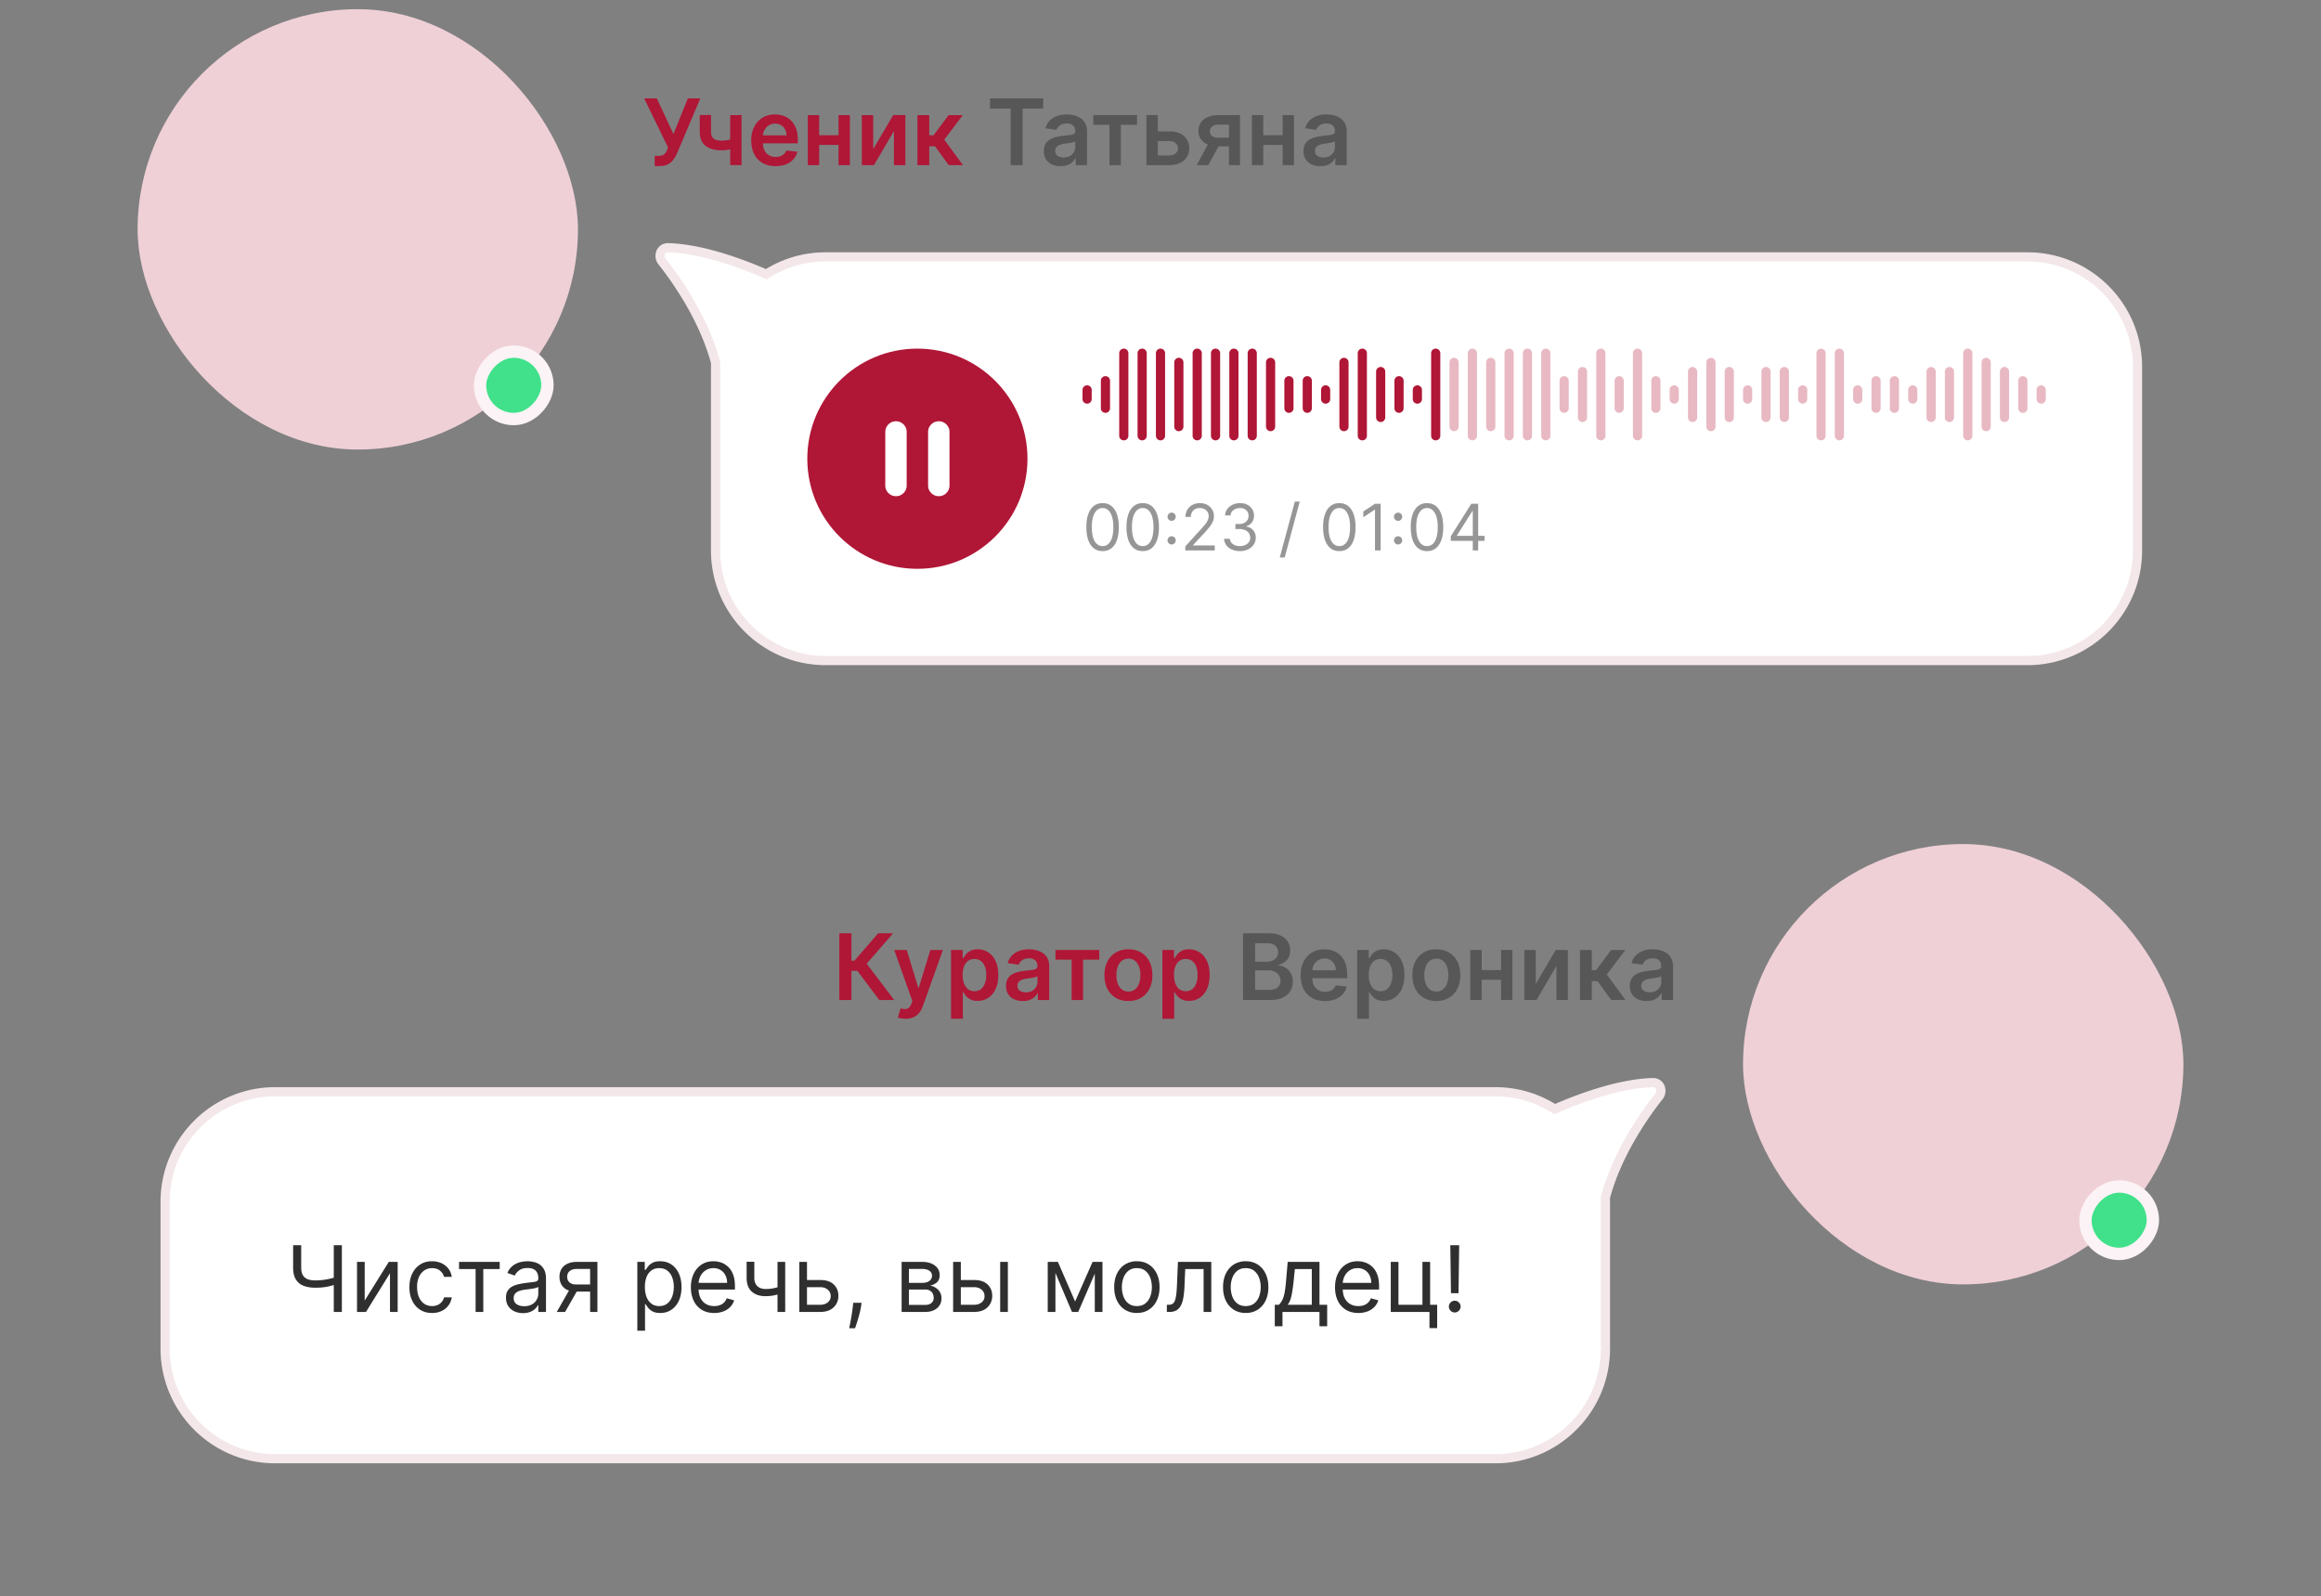
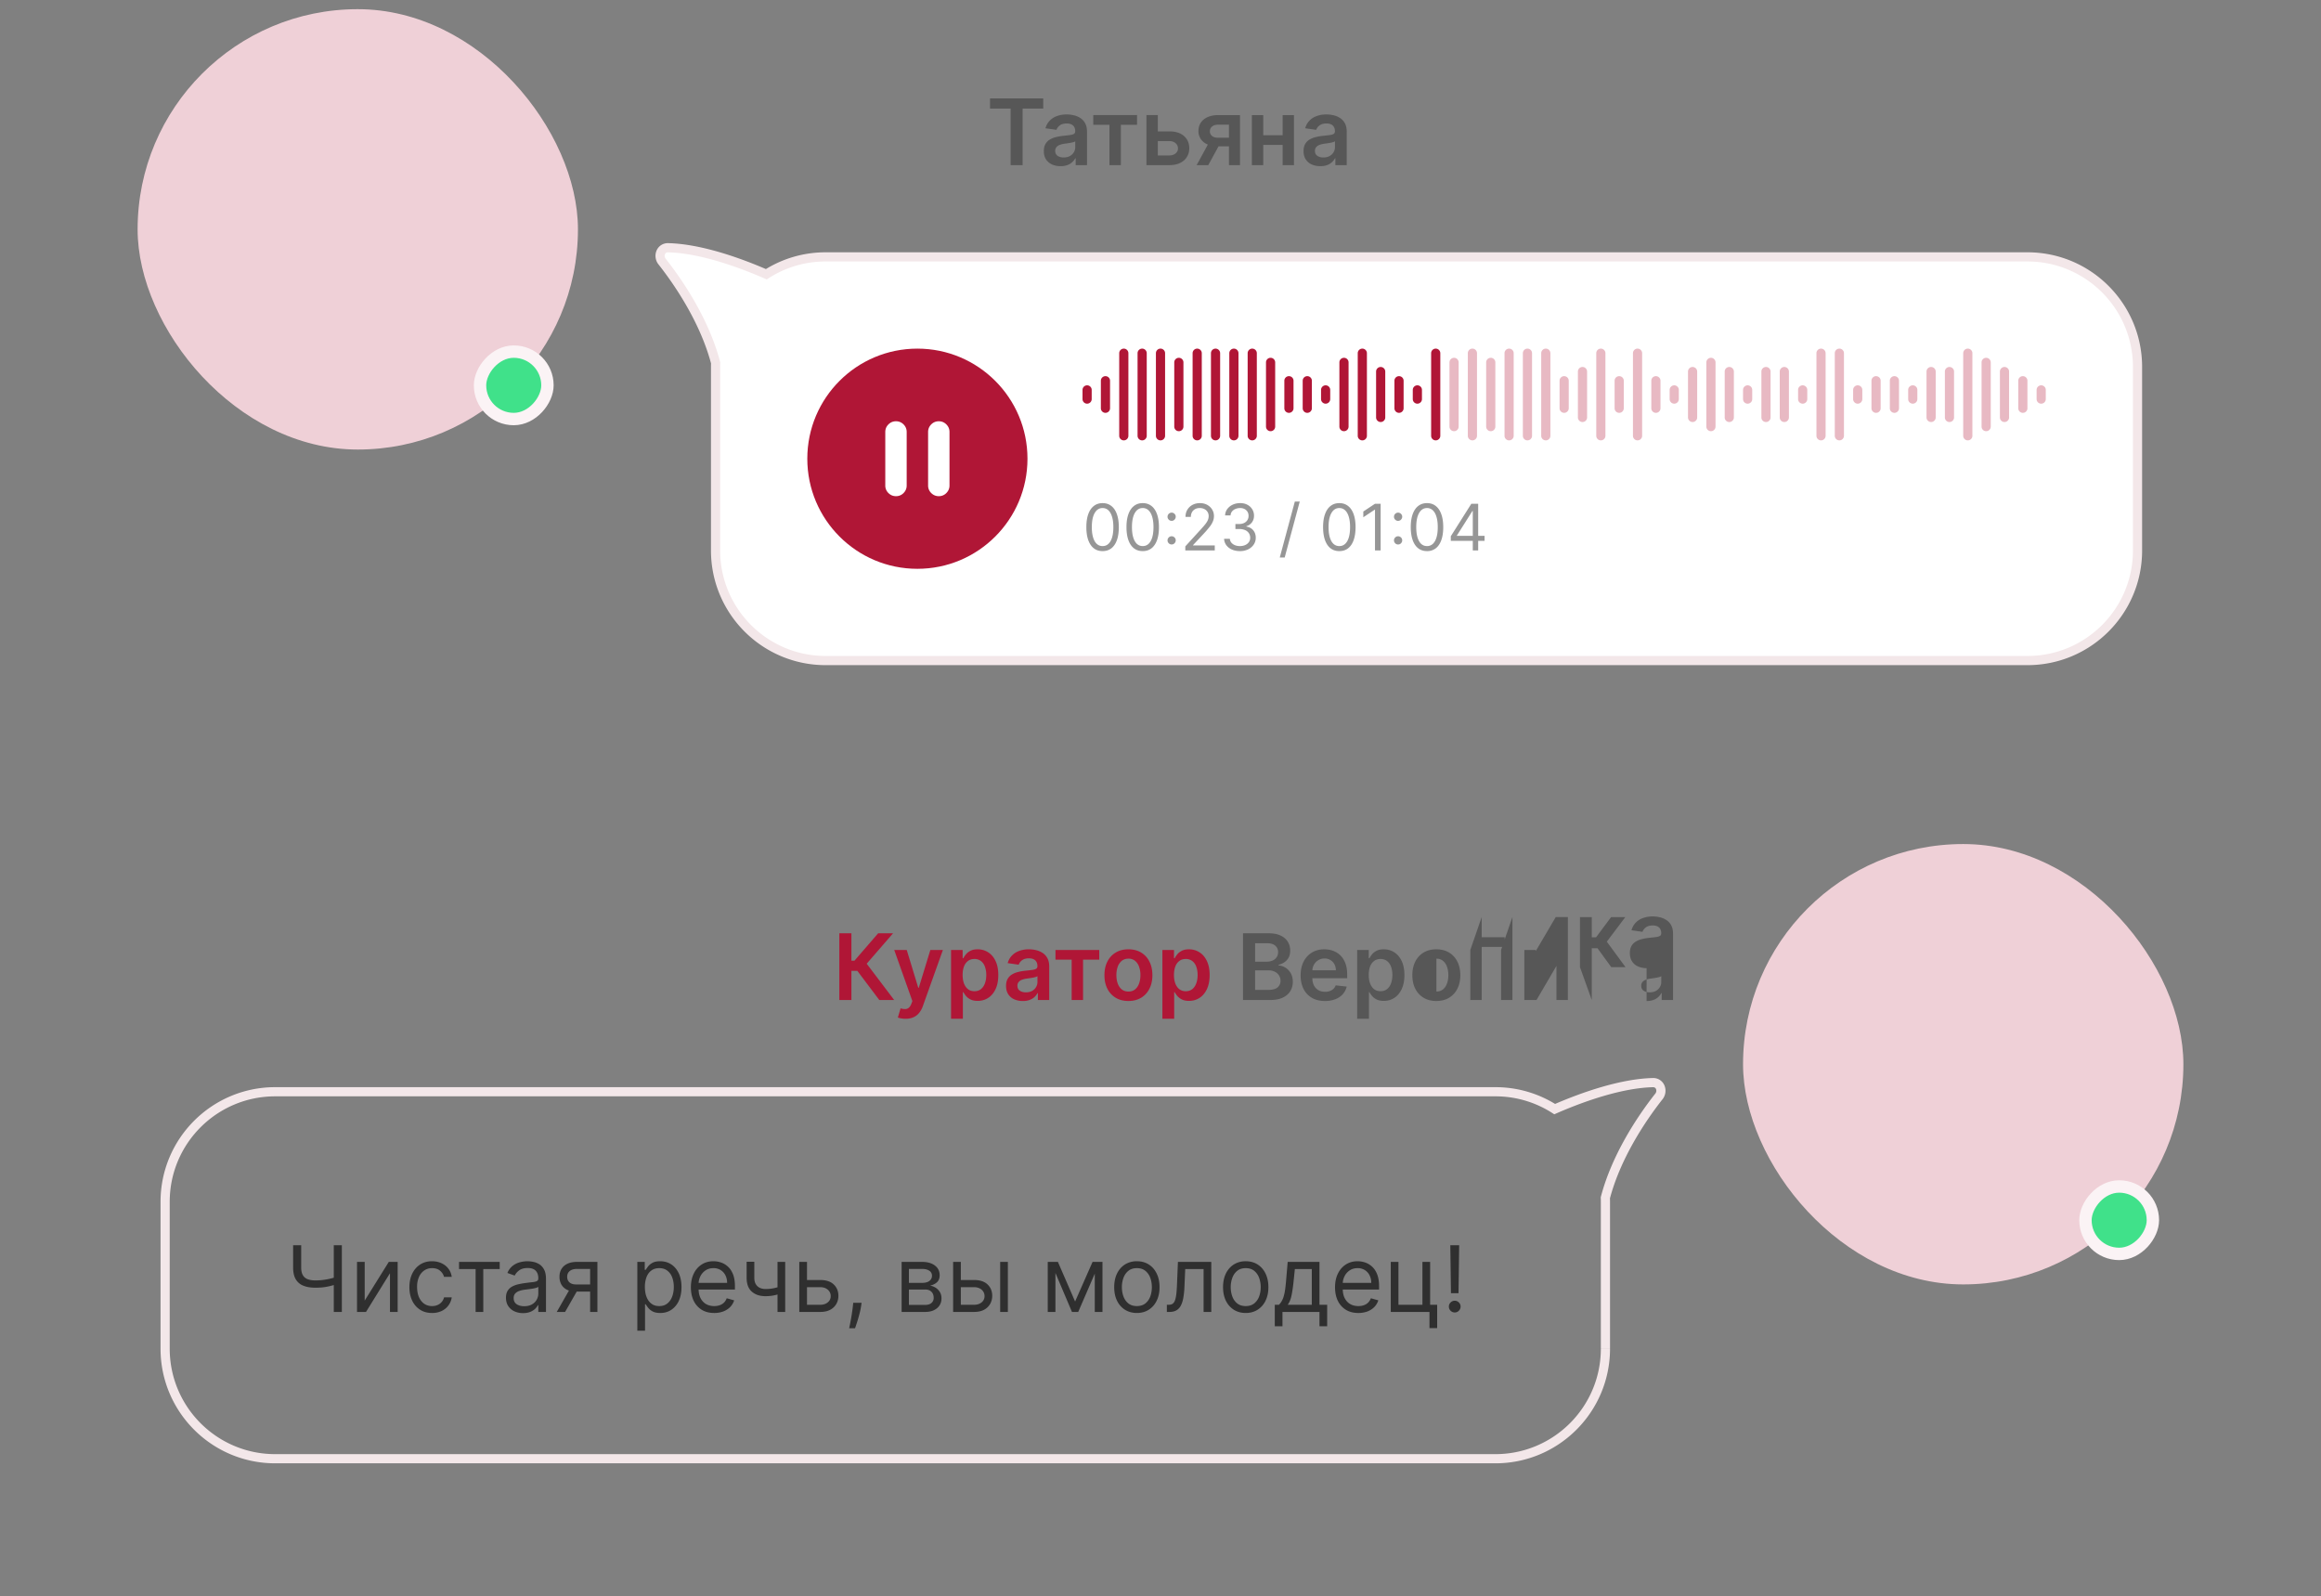
<svg xmlns="http://www.w3.org/2000/svg" width="253" height="174" fill="none">
  <rect width="100%" height="100%" fill="#808080" stroke="none" />
  <rect width="48" height="48" x="190" y="92" fill="#EFD0D7" rx="24" />
  <rect width="7.35" height="7.35" x="-.675" y=".675" fill="#40E18A" rx="3.675" transform="matrix(1 0 0 -1 228 137.35)" />
  <rect width="7.35" height="7.35" x="-.675" y=".675" stroke="#FBF3F5" stroke-width="1.35" rx="3.675" transform="matrix(1 0 0 -1 228 137.35)" />
-   <path fill="#fff" fill-rule="evenodd" d="M169.469 120.892c3.3-1.439 7.369-2.808 10.7-2.888.792-.019 1.145.892.655 1.514-2.013 2.554-4.681 6.648-5.832 11.037q.008.222.008.445v16c0 6.627-5.373 12-12 12H30c-6.628 0-12-5.373-12-12v-16c0-6.627 5.372-12 12-12h133c2.382 0 4.603.694 6.469 1.892" clip-rule="evenodd" />
  <path fill="#F3E7E9" d="m180.169 118.004.012.5zm-10.7 2.888.2.458-.245.107-.225-.144zm11.355-1.374-.393-.309zm-5.832 11.037-.5.018-.003-.073.019-.072zm5.189-12.051c-3.231.078-7.226 1.414-10.512 2.846l-.399-.917c3.313-1.444 7.455-2.846 10.887-2.929zm.25.705a.5.5 0 0 0 .085-.497c-.053-.126-.159-.213-.335-.208l-.024-1a1.32 1.32 0 0 1 1.282.825 1.5 1.5 0 0 1-.223 1.499zm-5.923 11.219c1.176-4.484 3.891-8.642 5.923-11.219l.785.619c-1.994 2.529-4.614 6.56-5.741 10.854zm-.008.572q0-.214-.008-.427l.999-.036q.009.23.009.463zm0 16v-16h1v16zM163 158.5c6.351 0 11.5-5.149 11.5-11.5h1c0 6.904-5.597 12.5-12.5 12.5zm-133 0h133v1H30zM18.5 147c0 6.351 5.148 11.5 11.5 11.5v1c-6.904 0-12.5-5.596-12.5-12.5zm0-16v16h-1v-16zM30 119.5c-6.352 0-11.5 5.149-11.5 11.5h-1c0-6.904 5.596-12.5 12.5-12.5zm133 0H30v-1h133zm6.199 1.813A11.43 11.43 0 0 0 163 119.5v-1c2.481 0 4.794.723 6.739 1.971z" />
  <path fill="#2F2F2F" d="M31.952 135.727h.88v2.429q0 .54.189.849.188.306.532.433.345.125.814.125.294 0 .571-.022a7.5 7.5 0 0 0 1.56-.305v.795a9 9 0 0 1-.473.135q-.231.06-.483.103a6 6 0 0 1-.536.068 9 9 0 0 1-.64.021q-.752 0-1.296-.217a1.66 1.66 0 0 1-.83-.699q-.288-.483-.288-1.286zm4.431 0h.881V143h-.88zm3.37 6.037 2.628-4.219h.966V143h-.838v-4.219L39.896 143h-.98v-5.455h.838zm7.345 1.35q-.767 0-1.32-.363a2.36 2.36 0 0 1-.853-.997q-.298-.636-.298-1.453 0-.831.305-1.466.308-.64.86-.998.554-.363 1.292-.363.575 0 1.037.214.462.212.756.596.296.384.366.895h-.838a1.3 1.3 0 0 0-.426-.661q-.327-.291-.88-.291-.49 0-.86.256a1.66 1.66 0 0 0-.572.714 2.6 2.6 0 0 0-.202 1.076q0 .631.198 1.101.204.468.569.728.37.258.866.259.327 0 .593-.114a1.22 1.22 0 0 0 .714-.838h.838a1.94 1.94 0 0 1-1.087 1.481 2.4 2.4 0 0 1-1.058.224m2.94-4.787v-.782h4.432v.782h-1.79V143h-.837v-4.673zm6.977 4.801a2.2 2.2 0 0 1-.941-.195 1.6 1.6 0 0 1-.671-.572q-.25-.377-.25-.909 0-.47.186-.76.184-.296.493-.462t.682-.248q.377-.085.756-.135.498-.064.806-.096.313-.036.455-.117.146-.083.146-.285v-.028q0-.525-.288-.817-.285-.291-.863-.291-.6 0-.941.263a1.55 1.55 0 0 0-.48.561l-.795-.284a1.9 1.9 0 0 1 .568-.774q.36-.281.782-.391.426-.114.838-.114.262 0 .603.064.345.061.664.252.324.192.537.579t.213 1.037V143h-.838v-.739h-.043a1.5 1.5 0 0 1-.284.38q-.199.203-.53.345a2.1 2.1 0 0 1-.805.142m.128-.753q.496 0 .838-.195a1.34 1.34 0 0 0 .696-1.154v-.767q-.054.063-.235.117a4 4 0 0 1-.412.088 18 18 0 0 1-.802.107 3 3 0 0 0-.611.139 1.05 1.05 0 0 0-.454.28q-.171.185-.171.504 0 .438.323.661.327.22.828.22m7.183.625v-4.687h-1.45q-.49 0-.77.227t-.28.625q0 .39.252.614.255.224.7.224h1.76v.781h-1.76q-.554 0-.956-.195a1.43 1.43 0 0 1-.618-.558 1.67 1.67 0 0 1-.216-.866 1.6 1.6 0 0 1 .227-.867q.227-.362.65-.557.426-.195 1.012-.196h2.244V143zm-3.637 0 1.549-2.713h.909L61.598 143zm8.783 2.045v-7.5h.81v.867h.1q.09-.143.255-.362.167-.224.476-.398.312-.178.845-.178.69 0 1.214.345.525.345.82.976.295.633.295 1.492 0 .867-.294 1.502a2.33 2.33 0 0 1-.817.98q-.522.345-1.204.345-.525 0-.841-.174a1.6 1.6 0 0 1-.487-.402 5 5 0 0 1-.263-.376h-.07v2.883zm.824-4.772q0 .618.181 1.09.18.468.53.735.346.263.852.263.525 0 .877-.277.355-.28.532-.753.181-.476.181-1.058 0-.576-.177-1.037a1.6 1.6 0 0 0-.53-.735q-.35-.274-.883-.274-.512 0-.86.26-.348.255-.525.717a3 3 0 0 0-.178 1.069m7.557 2.841q-.79 0-1.36-.348a2.34 2.34 0 0 1-.877-.98q-.306-.633-.306-1.471 0-.837.306-1.477a2.4 2.4 0 0 1 .859-1.001q.554-.363 1.293-.363.426 0 .841.142.416.143.757.462.34.316.543.838.202.522.202 1.286v.355h-4.204v-.725h3.352q0-.461-.185-.823a1.4 1.4 0 0 0-.518-.572 1.45 1.45 0 0 0-.788-.21q-.501 0-.867.249a1.63 1.63 0 0 0-.557.639 1.9 1.9 0 0 0-.196.845v.483q0 .618.213 1.048.218.426.6.65.384.22.892.22.33 0 .596-.093.27-.095.466-.284.195-.191.301-.475l.81.227a1.8 1.8 0 0 1-.43.724q-.301.309-.745.483a2.8 2.8 0 0 1-.998.171m7.738-5.569V143h-.838v-5.455zm-.327 2.6v.781q-.285.107-.565.188a5 5 0 0 1-.59.125 5 5 0 0 1-.677.042q-.927 0-1.488-.5-.558-.501-.558-1.503v-1.747h.838v1.747q0 .42.16.689a1 1 0 0 0 .433.402q.274.13.615.131.532 0 .962-.096a7 7 0 0 0 .87-.259m2.589-.625h1.562q.96 0 1.467.486.507.487.508 1.233 0 .489-.228.891a1.66 1.66 0 0 1-.667.636q-.441.234-1.08.234h-2.287v-5.455h.838v4.674h1.45q.496 0 .816-.263t.32-.675a.89.89 0 0 0-.32-.706q-.32-.274-.817-.274h-1.562zm6.063 2.486-.057.383q-.06.405-.185.867-.12.46-.252.87-.132.408-.217.65h-.639l.12-.601a23 23 0 0 0 .278-1.772l.042-.397zm4.365.994v-5.455h2.23q.88 0 1.399.398t.518 1.051q0 .498-.294.771-.295.27-.757.366.303.042.586.213.288.17.476.469.189.294.188.724 0 .419-.213.749-.212.33-.611.522-.398.192-.951.192zm.795-.767h1.776q.433 0 .678-.206a.7.7 0 0 0 .245-.561q0-.423-.245-.664-.245-.246-.678-.245h-1.776zm0-2.401h1.435q.338 0 .579-.092a.8.8 0 0 0 .369-.27.68.68 0 0 0 .131-.419.62.62 0 0 0-.287-.54q-.288-.198-.792-.198h-1.435zm5.544-.312h1.563q.959 0 1.467.486.507.487.507 1.233 0 .489-.227.891a1.65 1.65 0 0 1-.668.636q-.44.234-1.079.234h-2.287v-5.455h.838v4.674h1.449q.497 0 .817-.263a.83.83 0 0 0 .319-.675.89.89 0 0 0-.319-.706q-.32-.274-.817-.274h-1.563zm4.404 3.48v-5.455h.838V143zm8.167-1.136 1.904-4.319h.795L117.532 143h-.682l-2.315-5.455h.781zm-2.144-4.319V143h-.839v-5.455zm4.289 5.455v-5.455h.838V143zm4.588.114q-.738 0-1.296-.352a2.4 2.4 0 0 1-.866-.984q-.309-.631-.309-1.477 0-.852.309-1.488.312-.636.866-.987a2.4 2.4 0 0 1 1.296-.352q.74 0 1.293.352.557.351.866.987.313.636.313 1.488 0 .846-.313 1.477-.309.633-.866.984-.553.351-1.293.352m0-.753q.561 0 .924-.288.362-.288.536-.756t.174-1.016q0-.546-.174-1.019a1.73 1.73 0 0 0-.536-.764q-.363-.291-.924-.291-.56 0-.923.291-.362.292-.536.764a2.9 2.9 0 0 0-.174 1.019q0 .547.174 1.016t.536.756q.363.288.923.288m3.268.639v-.781h.199q.246 0 .409-.096a.7.7 0 0 0 .262-.345q.103-.248.157-.689.056-.443.081-1.129l.1-2.415h3.636V143h-.838v-4.673h-2.003l-.085 1.946a9 9 0 0 1-.121 1.182q-.088.508-.273.853a1.26 1.26 0 0 1-.483.518q-.302.174-.757.174zm8.598.114q-.74 0-1.297-.352a2.4 2.4 0 0 1-.866-.984q-.309-.631-.309-1.477 0-.852.309-1.488.312-.636.866-.987a2.4 2.4 0 0 1 1.297-.352q.738 0 1.292.352.558.351.867.987.312.636.312 1.488 0 .846-.312 1.477a2.35 2.35 0 0 1-.867.984q-.554.351-1.292.352m0-.753q.56 0 .923-.288.362-.288.536-.756t.174-1.016q0-.546-.174-1.019a1.73 1.73 0 0 0-.536-.764q-.362-.291-.923-.291t-.924.291q-.362.292-.536.764a2.9 2.9 0 0 0-.174 1.019q0 .547.174 1.016t.536.756q.363.288.924.288m3.168 2.202v-2.344h.455a2.1 2.1 0 0 0 .497-.856 4.6 4.6 0 0 0 .156-.682q.064-.405.114-.976l.184-2.16h3.466v4.674h.838v2.344h-.838V143h-4.034v1.563zm1.406-2.344h2.628v-3.892h-1.846l-.142 1.378q-.09.855-.221 1.495-.13.638-.419 1.019m7.704.895q-.789 0-1.36-.348a2.34 2.34 0 0 1-.878-.98q-.305-.633-.305-1.471 0-.837.305-1.477.31-.642.86-1.001.554-.363 1.292-.363.427 0 .842.142.416.143.756.462.342.316.544.838t.202 1.286v.355h-4.204v-.725h3.352q0-.461-.185-.823a1.4 1.4 0 0 0-.518-.572 1.45 1.45 0 0 0-.789-.21q-.5 0-.866.249a1.63 1.63 0 0 0-.558.639q-.195.395-.195.845v.483q0 .618.213 1.048.218.426.6.65.384.22.892.22.33 0 .596-.093.27-.095.465-.284.196-.191.302-.475l.81.227a1.8 1.8 0 0 1-.43.724q-.302.309-.745.483a2.8 2.8 0 0 1-.998.171m7.823-5.569v4.674h.767v2.542h-.838V143h-4.219v-5.455h.838v4.674h2.614v-4.674zm3.166-1.818-.071 5.228h-.824l-.071-5.228zm-.483 7.33a.62.62 0 0 1-.451-.188.62.62 0 0 1-.189-.451q0-.264.189-.451a.61.61 0 0 1 .451-.189q.262 0 .451.189a.62.62 0 0 1 .188.451q0 .174-.089.319a.7.7 0 0 1-.231.235.6.6 0 0 1-.319.085" />
  <path fill="#B01636" d="m95.848 109-2.394-3.178h-.646V109h-1.317v-7.273h1.317v2.99h.33l2.586-2.99h1.623l-2.873 3.317L97.47 109zm2.86 2.045a2.6 2.6 0 0 1-.487-.042 2 2 0 0 1-.352-.092l.299-1.002q.28.083.5.078a.6.6 0 0 0 .388-.138q.17-.132.287-.441l.11-.294-1.978-5.569h1.364l1.257 4.12h.057l1.261-4.12h1.367l-2.184 6.116a2.5 2.5 0 0 1-.405.742 1.65 1.65 0 0 1-.618.476q-.362.166-.866.166m4.962 0v-7.5h1.264v.902h.075q.1-.198.281-.422.18-.228.49-.387.309-.164.788-.164.632 0 1.14.324.511.32.81.948.301.624.301 1.534 0 .898-.294 1.527-.295.628-.803.959-.507.33-1.15.33-.47 0-.778-.156a1.6 1.6 0 0 1-.497-.377 2.5 2.5 0 0 1-.288-.422h-.053v2.904zm1.261-4.772q0 .528.149.927.153.397.437.621.288.22.696.22.426 0 .714-.227.287-.23.433-.629.149-.4.149-.912a2.6 2.6 0 0 0-.146-.902 1.35 1.35 0 0 0-.433-.618 1.14 1.14 0 0 0-.717-.224q-.412 0-.7.217a1.33 1.33 0 0 0-.436.607q-.146.39-.146.92m6.559 2.837a2.3 2.3 0 0 1-.934-.185 1.5 1.5 0 0 1-.653-.554q-.238-.365-.238-.902 0-.461.17-.763a1.33 1.33 0 0 1 .465-.483 2.3 2.3 0 0 1 .664-.273q.373-.097.771-.139.48-.05.778-.089.297-.042.433-.128.138-.088.138-.273v-.021q0-.402-.238-.622-.237-.22-.685-.22-.473 0-.749.206a1 1 0 0 0-.37.487l-1.2-.171q.142-.497.469-.831.327-.337.799-.504a3 3 0 0 1 1.044-.171q.394 0 .785.093.39.092.714.305.323.21.518.572.2.362.199.905V109h-1.236v-.749h-.043a1.6 1.6 0 0 1-.33.426q-.209.195-.529.316a2.1 2.1 0 0 1-.742.117m.334-.945q.386 0 .671-.152.284-.156.437-.412.156-.256.156-.558v-.642a.6.6 0 0 1-.206.092 3 3 0 0 1-.32.074 8 8 0 0 1-.351.057l-.302.043a2.3 2.3 0 0 0-.515.128.86.86 0 0 0-.359.248.6.6 0 0 0-.131.405q0 .356.259.536.26.181.661.181m3.228-3.565v-1.055h4.772v1.055h-1.765v4.4h-1.242v-4.4zm7.951 4.507q-.8 0-1.385-.352a2.4 2.4 0 0 1-.909-.984q-.32-.632-.32-1.477t.32-1.481q.323-.636.909-.987.585-.351 1.385-.352.798 0 1.385.352.585.351.905.987.323.636.323 1.481t-.323 1.477q-.32.633-.905.984-.587.352-1.385.352m.007-1.03q.433 0 .724-.238.291-.242.433-.647.147-.404.146-.902a2.6 2.6 0 0 0-.146-.905 1.43 1.43 0 0 0-.433-.65 1.1 1.1 0 0 0-.724-.241q-.444 0-.739.241a1.46 1.46 0 0 0-.437.65 2.7 2.7 0 0 0-.142.905q0 .498.142.902.146.405.437.647.295.237.739.238m3.697 2.968v-7.5h1.265v.902h.074q.1-.198.281-.422.18-.228.49-.387.31-.164.788-.164.632 0 1.14.324.512.32.81.948.302.624.302 1.534 0 .898-.295 1.527t-.803.959q-.507.33-1.15.33-.47 0-.778-.156a1.6 1.6 0 0 1-.497-.377 2.5 2.5 0 0 1-.288-.422h-.053v2.904zm1.261-4.772q0 .528.149.927.153.397.437.621.288.22.696.22.426 0 .714-.227.288-.23.433-.629.149-.4.149-.912 0-.508-.145-.902a1.35 1.35 0 0 0-.434-.618 1.13 1.13 0 0 0-.717-.224q-.412 0-.7.217a1.33 1.33 0 0 0-.436.607q-.146.39-.146.92" />
-   <path fill="#2F2F2F" fill-opacity=".5" d="M135.495 109v-7.273h2.784q.788 0 1.31.249.526.245.785.671.263.426.263.966 0 .444-.171.76a1.44 1.44 0 0 1-.458.508q-.288.195-.643.28v.071q.387.021.743.238.358.213.586.604.227.39.227.944 0 .565-.274 1.016-.274.447-.823.707-.55.26-1.385.259zm1.317-1.101h1.417q.718 0 1.033-.273a.9.9 0 0 0 .32-.711 1.08 1.08 0 0 0-.614-.994 1.5 1.5 0 0 0-.703-.153h-1.453zm0-3.079h1.303q.341 0 .615-.124.273-.128.429-.359a.96.96 0 0 0 .16-.554.9.9 0 0 0-.298-.696q-.295-.273-.877-.273h-1.332zm7.613 4.287q-.82 0-1.417-.341-.593-.345-.913-.973-.32-.633-.319-1.488 0-.842.319-1.478.323-.639.902-.994.58-.359 1.36-.359.505 0 .952.164.451.16.796.497.348.337.546.859.2.519.199 1.236v.394h-4.471v-.866h3.239a1.4 1.4 0 0 0-.16-.657 1.15 1.15 0 0 0-.437-.458 1.2 1.2 0 0 0-.646-.167 1.25 1.25 0 0 0-.692.192 1.3 1.3 0 0 0-.465.497 1.4 1.4 0 0 0-.167.671v.756q0 .477.174.817.174.337.486.519.312.177.732.177.28 0 .507-.078.227-.082.395-.238a1 1 0 0 0 .252-.387l1.2.135q-.114.476-.433.831a2.1 2.1 0 0 1-.81.547 3.1 3.1 0 0 1-1.129.192m3.513 1.938v-7.5h1.264v.902h.075q.099-.198.28-.422.181-.228.49-.387.309-.164.789-.164.632 0 1.139.324.511.32.81.948.302.624.302 1.534 0 .898-.295 1.527-.294.628-.802.959t-1.151.33q-.469 0-.778-.156a1.6 1.6 0 0 1-.497-.377 2.4 2.4 0 0 1-.287-.422h-.054v2.904zm1.261-4.772q0 .528.149.927.152.397.436.621.288.22.696.22.427 0 .714-.227.288-.23.433-.629.15-.4.15-.912 0-.508-.146-.902a1.35 1.35 0 0 0-.433-.618 1.14 1.14 0 0 0-.718-.224q-.411 0-.699.217a1.33 1.33 0 0 0-.437.607q-.145.39-.145.92m7.368 2.834q-.799 0-1.385-.352a2.4 2.4 0 0 1-.909-.984q-.32-.632-.32-1.477t.32-1.481q.324-.636.909-.987.586-.351 1.385-.352.799 0 1.385.352.587.351.906.987.323.636.323 1.481t-.323 1.477q-.32.633-.906.984-.586.352-1.385.352m.007-1.03q.434 0 .725-.238.29-.242.433-.647.145-.404.145-.902 0-.5-.145-.905a1.44 1.44 0 0 0-.433-.65 1.1 1.1 0 0 0-.725-.241q-.444 0-.738.241-.292.242-.437.65-.142.405-.142.905 0 .498.142.902.145.405.437.647.294.237.738.238m7.444-2.337v1.055h-2.905v-1.055zm-2.507-2.195V109h-1.239v-5.455zm3.349 0V109h-1.236v-5.455zm2.54 3.715 2.184-3.715h1.321V109h-1.243v-3.718L167.485 109h-1.324v-5.455h1.239zm4.825 1.74v-5.455h1.285v2.202h.469l1.641-2.202h1.548l-2.02 2.678 2.041 2.777h-1.555l-1.495-2.056h-.629V109zm7.263.11a2.3 2.3 0 0 1-.934-.185 1.5 1.5 0 0 1-.653-.554q-.238-.365-.238-.902 0-.461.17-.763a1.33 1.33 0 0 1 .465-.483 2.3 2.3 0 0 1 .664-.273q.374-.097.771-.139.48-.05.778-.089.298-.042.433-.128.138-.088.138-.273v-.021q0-.402-.238-.622t-.685-.22q-.473 0-.749.206-.274.206-.37.487l-1.2-.171q.142-.497.469-.831.327-.337.799-.504a3 3 0 0 1 1.044-.171q.394 0 .785.093.39.092.714.305.323.21.518.572.2.362.199.905V109h-1.236v-.749h-.043a1.6 1.6 0 0 1-.33.426q-.209.195-.529.316a2.1 2.1 0 0 1-.742.117m.334-.945q.387 0 .671-.152.284-.156.437-.412.156-.256.156-.558v-.642a.6.6 0 0 1-.206.092 3 3 0 0 1-.32.074 8 8 0 0 1-.351.057l-.302.043a2.3 2.3 0 0 0-.515.128.87.87 0 0 0-.359.248.6.6 0 0 0-.131.405q0 .356.259.536.26.181.661.181" />
+   <path fill="#2F2F2F" fill-opacity=".5" d="M135.495 109v-7.273h2.784q.788 0 1.31.249.526.245.785.671.263.426.263.966 0 .444-.171.76a1.44 1.44 0 0 1-.458.508q-.288.195-.643.28v.071q.387.021.743.238.358.213.586.604.227.39.227.944 0 .565-.274 1.016-.274.447-.823.707-.55.26-1.385.259zm1.317-1.101h1.417q.718 0 1.033-.273a.9.9 0 0 0 .32-.711 1.08 1.08 0 0 0-.614-.994 1.5 1.5 0 0 0-.703-.153h-1.453zm0-3.079h1.303q.341 0 .615-.124.273-.128.429-.359a.96.96 0 0 0 .16-.554.9.9 0 0 0-.298-.696q-.295-.273-.877-.273h-1.332zm7.613 4.287q-.82 0-1.417-.341-.593-.345-.913-.973-.32-.633-.319-1.488 0-.842.319-1.478.323-.639.902-.994.58-.359 1.36-.359.505 0 .952.164.451.16.796.497.348.337.546.859.2.519.199 1.236v.394h-4.471v-.866h3.239a1.4 1.4 0 0 0-.16-.657 1.15 1.15 0 0 0-.437-.458 1.2 1.2 0 0 0-.646-.167 1.25 1.25 0 0 0-.692.192 1.3 1.3 0 0 0-.465.497 1.4 1.4 0 0 0-.167.671v.756q0 .477.174.817.174.337.486.519.312.177.732.177.28 0 .507-.078.227-.082.395-.238a1 1 0 0 0 .252-.387l1.2.135q-.114.476-.433.831a2.1 2.1 0 0 1-.81.547 3.1 3.1 0 0 1-1.129.192m3.513 1.938v-7.5h1.264v.902h.075q.099-.198.28-.422.181-.228.49-.387.309-.164.789-.164.632 0 1.139.324.511.32.81.948.302.624.302 1.534 0 .898-.295 1.527-.294.628-.802.959t-1.151.33q-.469 0-.778-.156a1.6 1.6 0 0 1-.497-.377 2.4 2.4 0 0 1-.287-.422h-.054v2.904zm1.261-4.772q0 .528.149.927.152.397.436.621.288.22.696.22.427 0 .714-.227.288-.23.433-.629.15-.4.15-.912 0-.508-.146-.902a1.35 1.35 0 0 0-.433-.618 1.14 1.14 0 0 0-.718-.224q-.411 0-.699.217a1.33 1.33 0 0 0-.437.607q-.145.39-.145.92m7.368 2.834q-.799 0-1.385-.352a2.4 2.4 0 0 1-.909-.984q-.32-.632-.32-1.477t.32-1.481q.324-.636.909-.987.586-.351 1.385-.352.799 0 1.385.352.587.351.906.987.323.636.323 1.481t-.323 1.477q-.32.633-.906.984-.586.352-1.385.352m.007-1.03q.434 0 .725-.238.29-.242.433-.647.145-.404.145-.902 0-.5-.145-.905a1.44 1.44 0 0 0-.433-.65 1.1 1.1 0 0 0-.725-.241m7.444-2.337v1.055h-2.905v-1.055zm-2.507-2.195V109h-1.239v-5.455zm3.349 0V109h-1.236v-5.455zm2.54 3.715 2.184-3.715h1.321V109h-1.243v-3.718L167.485 109h-1.324v-5.455h1.239zm4.825 1.74v-5.455h1.285v2.202h.469l1.641-2.202h1.548l-2.02 2.678 2.041 2.777h-1.555l-1.495-2.056h-.629V109zm7.263.11a2.3 2.3 0 0 1-.934-.185 1.5 1.5 0 0 1-.653-.554q-.238-.365-.238-.902 0-.461.17-.763a1.33 1.33 0 0 1 .465-.483 2.3 2.3 0 0 1 .664-.273q.374-.097.771-.139.48-.05.778-.089.298-.042.433-.128.138-.088.138-.273v-.021q0-.402-.238-.622t-.685-.22q-.473 0-.749.206-.274.206-.37.487l-1.2-.171q.142-.497.469-.831.327-.337.799-.504a3 3 0 0 1 1.044-.171q.394 0 .785.093.39.092.714.305.323.21.518.572.2.362.199.905V109h-1.236v-.749h-.043a1.6 1.6 0 0 1-.33.426q-.209.195-.529.316a2.1 2.1 0 0 1-.742.117m.334-.945q.387 0 .671-.152.284-.156.437-.412.156-.256.156-.558v-.642a.6.6 0 0 1-.206.092 3 3 0 0 1-.32.074 8 8 0 0 1-.351.057l-.302.043a2.3 2.3 0 0 0-.515.128.87.87 0 0 0-.359.248.6.6 0 0 0-.131.405q0 .356.259.536.26.181.661.181" />
  <rect width="48" height="48" x="15" y="1" fill="#EFD0D7" rx="24" />
  <rect width="7.35" height="7.35" x="-.675" y=".675" fill="#40E18A" rx="3.675" transform="matrix(1 0 0 -1 53 46.35)" />
  <rect width="7.35" height="7.35" x="-.675" y=".675" stroke="#FBF3F5" stroke-width="1.35" rx="3.675" transform="matrix(1 0 0 -1 53 46.35)" />
-   <path fill="#B01636" d="M71.367 18.1V16.99h.416q.28 0 .461-.081a.7.7 0 0 0 .291-.235 1.4 1.4 0 0 0 .189-.355l.096-.245-2.6-5.348h1.378l1.811 3.892 1.566-3.892h1.357l-2.507 5.93q-.174.384-.402.714a1.7 1.7 0 0 1-.593.53q-.362.198-.944.198zm9.465-5.555V18h-1.236v-5.454zm-.579 2.465v1.051a4 4 0 0 1-.476.167 5 5 0 0 1-.557.114 4 4 0 0 1-.583.042q-1.093 0-1.73-.49-.63-.493-.631-1.537v-1.819h1.228v1.819q0 .351.125.564a.73.73 0 0 0 .376.313q.252.096.632.095.426 0 .81-.085a7 7 0 0 0 .806-.234m4.287 3.097q-.82 0-1.417-.341a2.3 2.3 0 0 1-.912-.973q-.32-.633-.32-1.488 0-.842.32-1.478.323-.639.902-.994.579-.359 1.36-.359.504 0 .951.164.451.16.796.497.348.337.547.86.199.518.199 1.235v.394h-4.471v-.866h3.238a1.4 1.4 0 0 0-.16-.657 1.16 1.16 0 0 0-.436-.458 1.23 1.23 0 0 0-.647-.167q-.393 0-.692.192a1.3 1.3 0 0 0-.465.497 1.4 1.4 0 0 0-.167.67v.757q0 .477.174.817.174.338.486.519.314.177.732.177.28 0 .508-.078a1.1 1.1 0 0 0 .394-.238 1 1 0 0 0 .252-.387l1.2.135q-.114.476-.433.83-.315.353-.81.548-.493.192-1.129.192m7.26-3.367v1.055h-2.905V14.74zm-2.508-2.194V18h-1.239v-5.454zm3.35 0V18h-1.237v-5.454zm2.54 3.714 2.183-3.715h1.321V18h-1.243v-3.718L95.266 18h-1.324v-5.454h1.24zm4.824 1.74v-5.454h1.286v2.201h.468l1.641-2.201h1.548l-2.02 2.677L104.971 18h-1.556l-1.495-2.056h-.628V18z" />
  <path fill="#2F2F2F" fill-opacity=".5" d="M107.917 11.832v-1.105h5.803v1.105h-2.248V18h-1.307v-6.168zm7.692 6.278q-.519 0-.934-.185a1.5 1.5 0 0 1-.653-.554q-.238-.365-.238-.901 0-.462.17-.764.171-.302.465-.483.295-.18.664-.273.374-.096.771-.139.48-.05.778-.089.298-.042.433-.127.138-.089.138-.274V14.3q0-.402-.237-.622-.239-.22-.686-.22-.472 0-.749.206-.274.206-.369.487l-1.201-.17q.142-.498.469-.832a2.04 2.04 0 0 1 .799-.504q.473-.17 1.044-.17.394 0 .785.092.39.092.714.305.323.21.518.572.2.362.199.905V18h-1.236v-.75h-.042a1.58 1.58 0 0 1-.86.742 2.1 2.1 0 0 1-.742.118m.334-.944q.387 0 .671-.153.284-.157.437-.412a1.05 1.05 0 0 0 .156-.558v-.642a.6.6 0 0 1-.206.092 3 3 0 0 1-.32.075q-.177.031-.351.056l-.302.043a2.3 2.3 0 0 0-.515.128.86.86 0 0 0-.359.248.6.6 0 0 0-.131.405q0 .356.259.536.26.181.661.181m3.228-3.566v-1.054h4.773V13.6h-1.765V18h-1.243v-4.4zm6.666.721h1.609q1.044 0 1.616.508.572.507.575 1.331-.003.537-.263.952-.255.416-.746.654-.486.234-1.182.234h-2.479v-5.454h1.239v4.4h1.24q.419 0 .689-.214a.68.68 0 0 0 .27-.554q0-.355-.27-.579t-.689-.223h-1.609zM133.963 18v-4.41h-1.165q-.444 0-.682.206a.64.64 0 0 0-.234.51.63.63 0 0 0 .224.505q.227.2.65.199h1.612v.937h-1.612q-.654 0-1.13-.205a1.65 1.65 0 0 1-.731-.583 1.53 1.53 0 0 1-.256-.88q0-.526.259-.913.263-.39.746-.604.487-.216 1.154-.216h2.369V18zm-3.523 0 1.524-2.798h1.268L131.705 18zm9.768-3.26v1.055h-2.905V14.74zm-2.507-2.194V18h-1.24v-5.454zm3.348 0V18h-1.235v-5.454zm2.871 5.564q-.519 0-.934-.185a1.5 1.5 0 0 1-.654-.554q-.237-.365-.238-.901 0-.462.171-.764a1.3 1.3 0 0 1 .465-.483q.294-.18.664-.273.373-.096.771-.139.478-.05.777-.089.299-.042.434-.127.138-.089.138-.274V14.3q0-.402-.238-.622t-.685-.22q-.472 0-.75.206-.273.206-.369.487l-1.2-.17q.142-.498.469-.832.326-.338.799-.504.471-.17 1.044-.17.394 0 .784.092.392.092.714.305.323.21.519.572.199.362.199.905V18h-1.236v-.75h-.043a1.57 1.57 0 0 1-.859.743 2.1 2.1 0 0 1-.742.117m.333-.944q.387 0 .672-.153.284-.157.436-.412.156-.255.157-.558v-.642a.6.6 0 0 1-.206.092 3 3 0 0 1-.32.075q-.177.031-.352.056l-.301.043a2.2 2.2 0 0 0-.515.128.86.86 0 0 0-.359.248.6.6 0 0 0-.131.405q0 .356.259.536.26.181.66.181" />
  <path fill="#fff" fill-rule="evenodd" d="M83.53 29.892c-3.3-1.439-7.368-2.808-10.699-2.888-.792-.02-1.145.892-.655 1.514 2.013 2.554 4.681 6.648 5.832 11.037Q78 39.777 78 40v20c0 6.627 5.373 12 12 12h131c6.628 0 12-5.373 12-12V40c0-6.627-5.372-12-12-12H90c-2.382 0-4.603.694-6.47 1.892" clip-rule="evenodd" />
  <path fill="#F3E7E9" d="m72.831 27.004-.012.5zm10.7 2.888-.2.458.245.107.225-.144zm-11.355-1.374.393-.31zm5.832 11.037.5.018.003-.073-.019-.072zm-5.19-12.051c3.232.078 7.227 1.414 10.513 2.846l.4-.917c-3.314-1.444-7.456-2.846-10.888-2.93zm-.25.705a.5.5 0 0 1-.084-.497c.053-.126.16-.213.335-.208l.024-1a1.325 1.325 0 0 0-1.282.825 1.5 1.5 0 0 0 .223 1.499zm5.924 11.22c-1.176-4.485-3.89-8.643-5.923-11.22l-.785.619c1.994 2.529 4.614 6.56 5.74 10.854zM78.5 40q0-.214.008-.427l-1-.036A13 13 0 0 0 77.5 40zm0 20V40h-1v20zM90 71.5c-6.35 0-11.5-5.149-11.5-11.5h-1c0 6.903 5.597 12.5 12.5 12.5zm131 0H90v1h131zM232.5 60c0 6.351-5.148 11.5-11.5 11.5v1c6.904 0 12.5-5.597 12.5-12.5zm0-20v20h1V40zM221 28.5c6.352 0 11.5 5.149 11.5 11.5h1c0-6.904-5.596-12.5-12.5-12.5zm-131 0h131v-1H90zm-6.2 1.813A11.44 11.44 0 0 1 90 28.5v-1c-2.48 0-4.794.723-6.74 1.97z" />
  <path fill="#B01636" d="M118 42.5a.5.5 0 0 1 1 0v1a.5.5 0 0 1-1 0zM120 41.5a.5.5 0 0 1 1 0v3a.5.5 0 0 1-1 0zM122 38.5a.5.5 0 0 1 1 0v9a.5.5 0 0 1-1 0zM124 38.5a.5.5 0 0 1 1 0v9a.5.5 0 0 1-1 0zM126 38.5a.5.5 0 0 1 1 0v9a.5.5 0 0 1-1 0zM128 39.5a.5.5 0 0 1 1 0v7a.5.5 0 0 1-1 0zM130 38.5a.5.5 0 0 1 1 0v9a.5.5 0 0 1-1 0zM132 38.5a.5.5 0 0 1 1 0v9a.5.5 0 0 1-1 0zM134 38.5a.5.5 0 0 1 1 0v9a.5.5 0 0 1-1 0zM136 38.5a.5.5 0 0 1 1 0v9a.5.5 0 0 1-1 0zM138 39.5a.5.5 0 0 1 1 0v7a.5.5 0 0 1-1 0zM140 41.5a.5.5 0 0 1 1 0v3a.5.5 0 0 1-1 0zM142 41.5a.5.5 0 0 1 1 0v3a.5.5 0 0 1-1 0zM144 42.5a.5.5 0 0 1 1 0v1a.5.5 0 0 1-1 0zM146 39.5a.5.5 0 0 1 1 0v7a.5.5 0 0 1-1 0zM148 38.5a.5.5 0 0 1 1 0v9a.5.5 0 0 1-1 0zM150 40.5a.5.5 0 0 1 1 0v5a.5.5 0 0 1-1 0zM152 41.5a.5.5 0 0 1 1 0v3a.5.5 0 0 1-1 0zM154 42.5a.5.5 0 0 1 1 0v1a.5.5 0 0 1-1 0zM156 38.5a.5.5 0 0 1 1 0v9a.5.5 0 0 1-1 0z" />
  <path fill="#B01636" fill-opacity=".3" d="M158 39.5a.5.5 0 0 1 1 0v7a.5.5 0 0 1-1 0zM160 38.5a.5.5 0 0 1 1 0v9a.5.5 0 0 1-1 0zM162 39.5a.5.5 0 0 1 1 0v7a.5.5 0 0 1-1 0zM164 38.5a.5.5 0 0 1 1 0v9a.5.5 0 0 1-1 0zM166 38.5a.5.5 0 0 1 1 0v9a.5.5 0 0 1-1 0zM168 38.5a.5.5 0 0 1 1 0v9a.5.5 0 0 1-1 0zM170 41.5a.5.5 0 0 1 1 0v3a.5.5 0 0 1-1 0zM172 40.5a.5.5 0 0 1 1 0v5a.5.5 0 0 1-1 0zM174 38.5a.5.5 0 0 1 1 0v9a.5.5 0 0 1-1 0zM176 41.5a.5.5 0 0 1 1 0v3a.5.5 0 0 1-1 0zM178 38.5a.5.5 0 0 1 1 0v9a.5.5 0 0 1-1 0zM180 41.5a.5.5 0 0 1 1 0v3a.5.5 0 0 1-1 0zM182 42.5a.5.5 0 0 1 1 0v1a.5.5 0 0 1-1 0zM184 40.5a.5.5 0 0 1 1 0v5a.5.5 0 0 1-1 0zM186 39.5a.5.5 0 0 1 1 0v7a.5.5 0 0 1-1 0zM188 40.5a.5.5 0 0 1 1 0v5a.5.5 0 0 1-1 0zM190 42.5a.5.5 0 0 1 1 0v1a.5.5 0 0 1-1 0zM192 40.5a.5.5 0 0 1 1 0v5a.5.5 0 0 1-1 0zM194 40.5a.5.5 0 0 1 1 0v5a.5.5 0 0 1-1 0zM196 42.5a.5.5 0 0 1 1 0v1a.5.5 0 0 1-1 0zM198 38.5a.5.5 0 0 1 1 0v9a.5.5 0 0 1-1 0zM200 38.5a.5.5 0 0 1 1 0v9a.5.5 0 0 1-1 0zM202 42.5a.5.5 0 0 1 1 0v1a.5.5 0 0 1-1 0zM204 41.5a.5.5 0 0 1 1 0v3a.5.5 0 0 1-1 0zM206 41.5a.5.5 0 0 1 1 0v3a.5.5 0 0 1-1 0zM208 42.5a.5.5 0 0 1 1 0v1a.5.5 0 0 1-1 0zM210 40.5a.5.5 0 0 1 1 0v5a.5.5 0 0 1-1 0zM212 40.5a.5.5 0 0 1 1 0v5a.5.5 0 0 1-1 0zM214 38.5a.5.5 0 0 1 1 0v9a.5.5 0 0 1-1 0zM216 39.5a.5.5 0 0 1 1 0v7a.5.5 0 0 1-1 0zM218 40.5a.5.5 0 0 1 1 0v5a.5.5 0 0 1-1 0zM220 41.5a.5.5 0 0 1 1 0v3a.5.5 0 0 1-1 0zM222 42.5a.5.5 0 0 1 1 0v1a.5.5 0 0 1-1 0z" />
  <path fill="#2F2F2F" fill-opacity=".5" d="M120.187 60.07q-.561 0-.957-.306-.394-.309-.604-.893-.208-.586-.208-1.416 0-.825.208-1.41.211-.587.607-.895.397-.31.954-.31.558 0 .953.31.398.309.606.895.211.585.211 1.41 0 .83-.208 1.416-.21.584-.604.893-.396.306-.958.306m0-.547q.558 0 .866-.537.308-.538.308-1.531 0-.662-.142-1.126-.14-.465-.403-.709a.9.9 0 0 0-.629-.244q-.551 0-.862.545-.31.541-.311 1.534 0 .66.139 1.123.14.462.401.704.263.24.633.24m4.375.547q-.561 0-.957-.306-.394-.309-.604-.893-.208-.586-.208-1.416 0-.825.208-1.41.211-.587.607-.895.397-.31.954-.31.558 0 .953.31.398.309.606.895.211.585.211 1.41 0 .83-.208 1.416-.21.584-.604.893-.396.306-.958.306m0-.547q.558 0 .866-.537.308-.538.308-1.531 0-.662-.142-1.126-.14-.465-.403-.709a.9.9 0 0 0-.629-.244q-.551 0-.862.545-.31.541-.311 1.534 0 .66.139 1.123.14.462.401.704.263.24.633.24m3.152-.174a.43.43 0 0 1-.315-.132.43.43 0 0 1-.132-.316.43.43 0 0 1 .132-.315.43.43 0 0 1 .315-.132q.184 0 .316.132a.43.43 0 0 1 .132.315.468.468 0 0 1-.224.388.43.43 0 0 1-.224.06m0-2.576a.43.43 0 0 1-.315-.131.43.43 0 0 1-.132-.316.43.43 0 0 1 .132-.316.43.43 0 0 1 .315-.131q.184 0 .316.131a.43.43 0 0 1 .132.316.467.467 0 0 1-.224.388.43.43 0 0 1-.224.06M129.205 60v-.447l1.68-1.84q.296-.323.487-.562t.284-.452q.094-.214.094-.448a.83.83 0 0 0-.477-.768 1.1 1.1 0 0 0-.497-.107q-.293 0-.512.122a.84.84 0 0 0-.336.336 1.05 1.05 0 0 0-.117.507h-.586q0-.447.206-.786a1.43 1.43 0 0 1 .562-.527q.357-.188.803-.188t.793.188q.345.189.542.51.196.321.196.713 0 .281-.102.55a2.4 2.4 0 0 1-.348.594 11 11 0 0 1-.684.795l-1.143 1.223v.04h2.366V60zm5.958.07q-.492 0-.877-.17a1.5 1.5 0 0 1-.609-.47 1.26 1.26 0 0 1-.244-.703h.626q.02.246.17.425a1 1 0 0 0 .39.274q.242.096.534.097.328 0 .582-.115a.96.96 0 0 0 .398-.318.8.8 0 0 0 .144-.472.9.9 0 0 0-.139-.495.92.92 0 0 0-.408-.338 1.6 1.6 0 0 0-.656-.122h-.408v-.546h.408q.303 0 .532-.11a.826.826 0 0 0 .492-.776.85.85 0 0 0-.115-.45.8.8 0 0 0-.323-.298 1.05 1.05 0 0 0-.487-.107q-.263 0-.497.097a.9.9 0 0 0-.378.276.7.7 0 0 0-.159.433h-.597q.015-.4.242-.701.226-.303.591-.473.368-.168.808-.169.472 0 .81.192.339.188.52.5.181.31.181.67 0 .43-.226.734a1.15 1.15 0 0 1-.609.42v.04q.483.08.753.41.271.328.271.813 0 .415-.226.746a1.54 1.54 0 0 1-.611.517 2 2 0 0 1-.883.189m6.515-5.4-1.64 6.096h-.537l1.641-6.096zm4.315 5.4q-.561 0-.957-.306-.395-.309-.604-.893-.209-.586-.209-1.416 0-.825.209-1.41.211-.587.607-.895.397-.31.954-.31t.952.31q.398.309.607.895.211.585.211 1.41 0 .83-.209 1.416-.208.584-.604.893-.394.306-.957.306m0-.547q.557 0 .865-.537.308-.538.308-1.531 0-.662-.141-1.126-.14-.465-.403-.709a.9.9 0 0 0-.629-.244q-.552 0-.862.545-.311.541-.311 1.534 0 .66.139 1.123.14.462.4.704.264.24.634.24m4.504-4.614V60h-.616v-4.445h-.03l-1.243.826v-.627l1.273-.845zm1.902 4.44a.43.43 0 0 1-.316-.132.43.43 0 0 1-.131-.316q0-.184.131-.315a.43.43 0 0 1 .316-.132q.184 0 .316.132a.43.43 0 0 1 .132.315.4.4 0 0 1-.063.224.43.43 0 0 1-.385.224m0-2.576a.43.43 0 0 1-.316-.131.43.43 0 0 1-.131-.316q0-.184.131-.316a.43.43 0 0 1 .316-.131q.184 0 .316.131a.43.43 0 0 1 .132.316.4.4 0 0 1-.063.224.46.46 0 0 1-.161.164.43.43 0 0 1-.224.06m3.151 3.297q-.562 0-.957-.306-.396-.309-.604-.893-.209-.586-.209-1.416 0-.825.209-1.41.211-.587.606-.895.398-.31.955-.31t.952.31q.397.309.606.895.212.585.212 1.41 0 .83-.209 1.416-.209.584-.604.893a1.52 1.52 0 0 1-.957.306m0-.547q.556 0 .865-.537.308-.538.308-1.531 0-.662-.142-1.126-.139-.465-.402-.709a.9.9 0 0 0-.629-.244q-.552 0-.863.545-.31.541-.31 1.534 0 .66.139 1.123.14.462.4.704.264.24.634.24m2.595-.567v-.507l2.237-3.54h.368v.786h-.248l-1.691 2.674v.04h3.013v.547zM160.541 60v-5.091h.587V60z" />
  <circle cx="100" cy="50" r="12" fill="#B01636" />
  <path fill="#fff" d="M102.333 54.083q-.48 0-.824-.342a1.13 1.13 0 0 1-.342-.824v-5.834q0-.48.342-.824.344-.342.824-.342.482 0 .824.342.343.344.343.824v5.834q0 .48-.343.824a1.12 1.12 0 0 1-.824.342m-4.666 0q-.482 0-.824-.342a1.12 1.12 0 0 1-.343-.824v-5.834q0-.48.343-.824.342-.342.824-.342.48 0 .824.342.342.344.342.824v5.834q0 .48-.342.824a1.12 1.12 0 0 1-.824.342" />
</svg>